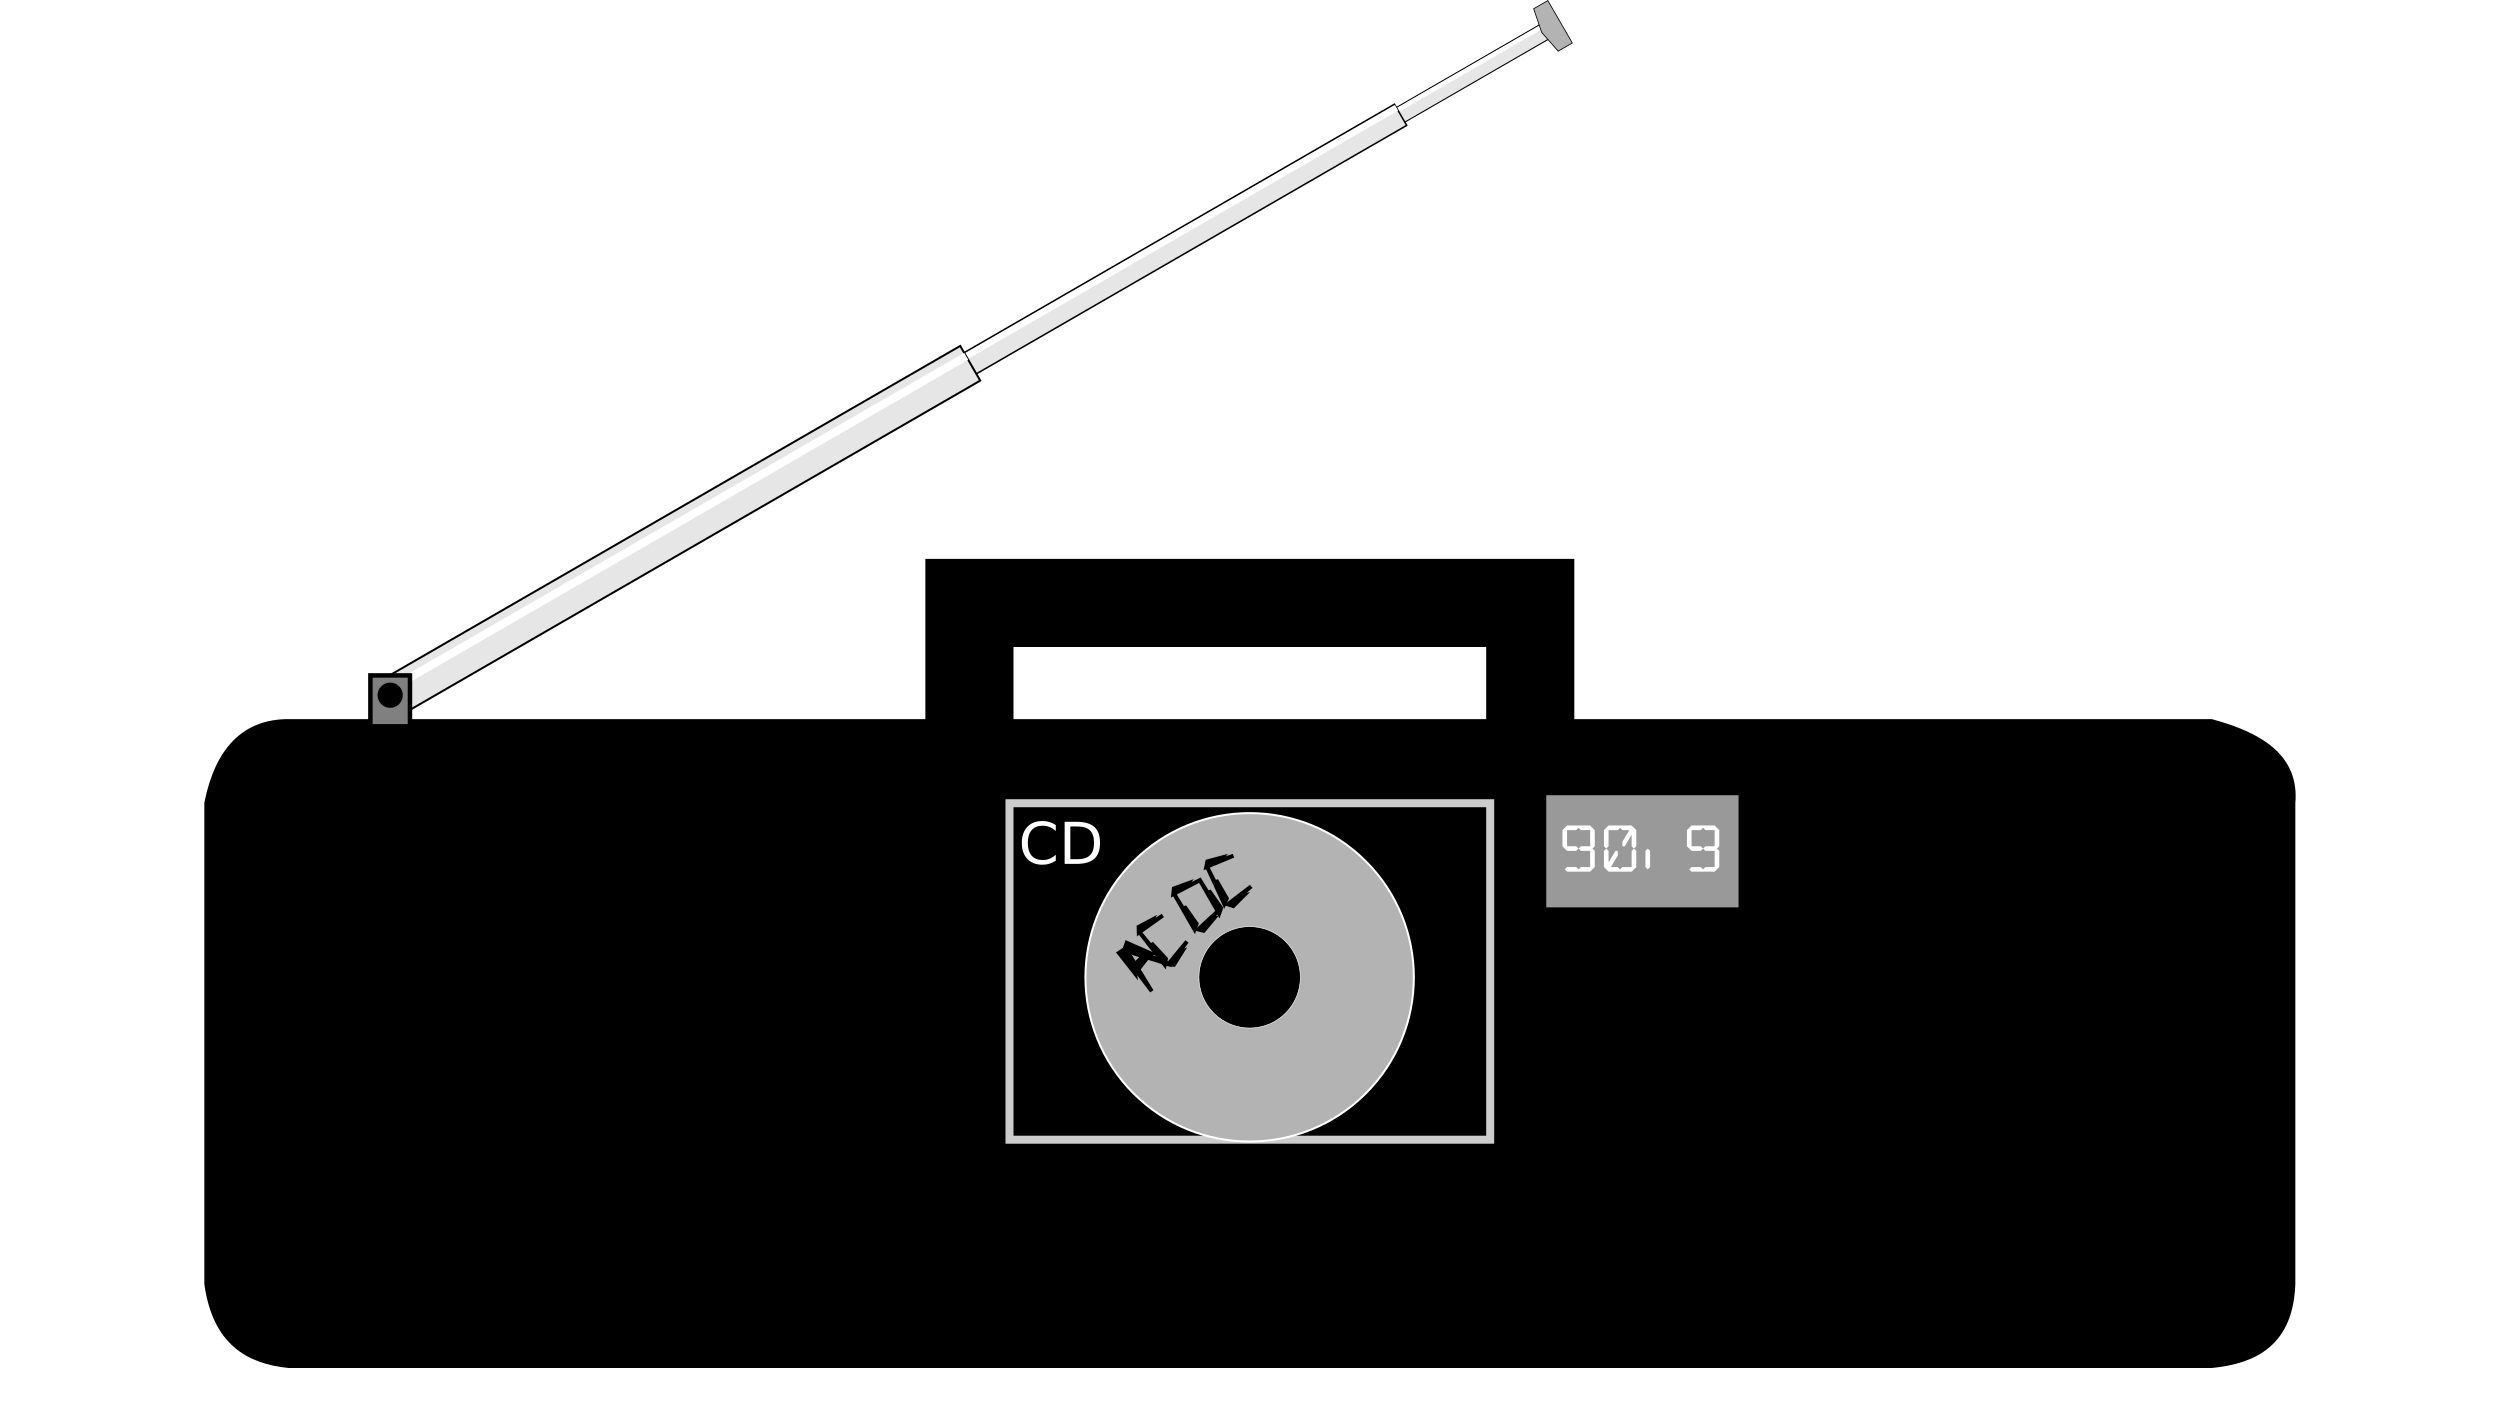
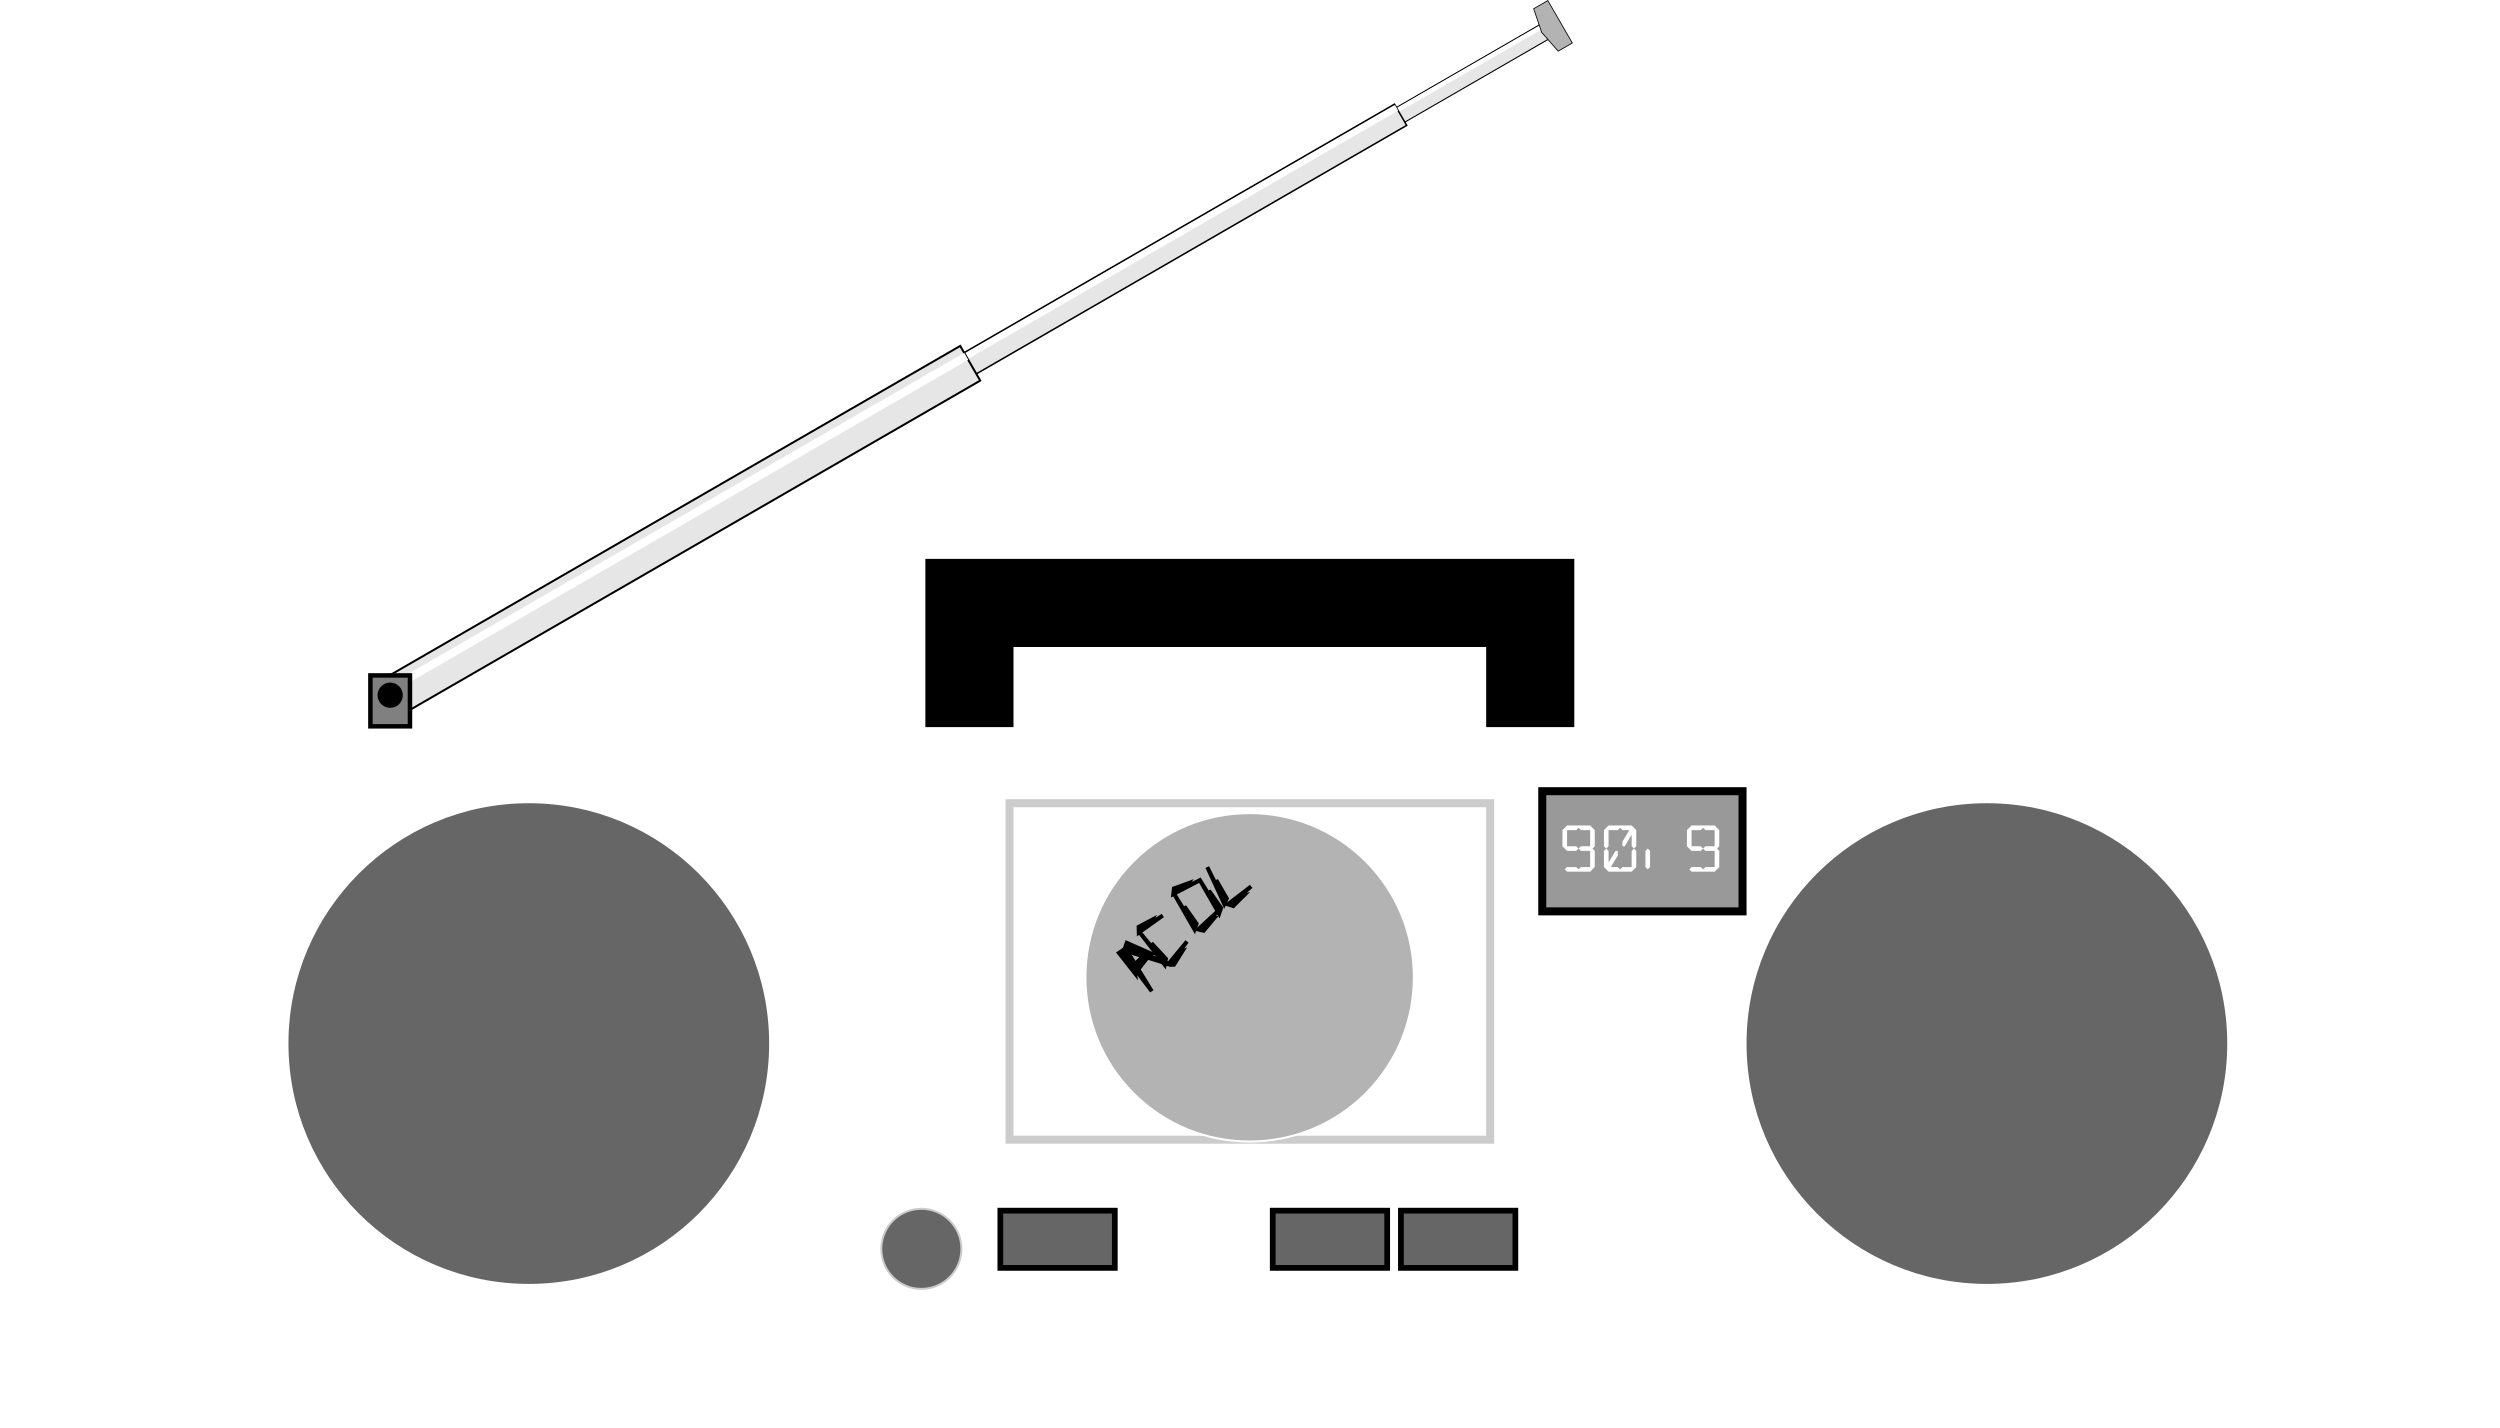
<svg xmlns="http://www.w3.org/2000/svg" xmlns:ns1="http://www.inkscape.org/namespaces/inkscape" xmlns:ns2="http://sodipodi.sourceforge.net/DTD/sodipodi-0.dtd" height="50.308mm" width="88.067mm" viewBox="0 0 312.049 178.258" id="svg4008" version="1.1" ns1:version="0.91 r13725" ns2:docname="boombox.svg" ns1:export-filename="/home/algot/Documents/runeman.org/clipart/boombox.png" ns1:export-xdpi="90" ns1:export-ydpi="90">
  <title id="title4195">Boom Box</title>
  <defs id="defs4014">
    <filter ns1:label="Button" ns1:menu="Bevels" ns1:menu-tooltip="Soft bevel, slightly depressed middle" style="color-interpolation-filters:sRGB" id="filter4048">
      <feGaussianBlur stdDeviation="2.3" in="SourceAlpha" result="result0" id="feGaussianBlur4050" />
      <feMorphology in="SourceAlpha" radius="6.6" result="result1" id="feMorphology4052" />
      <feGaussianBlur stdDeviation="8.9" in="result1" id="feGaussianBlur4054" />
      <feColorMatrix values="1 0 0 0 0 0 1 0 0 0 0 0 1 0 0 0 0 0 0.3 0" result="result91" id="feColorMatrix4056" />
      <feComposite in="result0" operator="out" result="result2" in2="result91" id="feComposite4058" />
      <feGaussianBlur stdDeviation="1.7" result="result4" id="feGaussianBlur4060" />
      <feDiffuseLighting surfaceScale="10" id="feDiffuseLighting4062">
        <feDistantLight azimuth="225" elevation="45" id="feDistantLight4064" />
      </feDiffuseLighting>
      <feBlend in2="SourceGraphic" mode="multiply" id="feBlend4066" />
      <feComposite in2="SourceAlpha" operator="in" result="result3" id="feComposite4068" />
      <feSpecularLighting in="result4" surfaceScale="5" specularExponent="17.9" id="feSpecularLighting4070">
        <feDistantLight azimuth="225" elevation="45" id="feDistantLight4072" />
      </feSpecularLighting>
      <feComposite in2="result3" operator="atop" id="feComposite4074" />
    </filter>
    <filter ns1:label="Button" ns1:menu="Bevels" ns1:menu-tooltip="Soft bevel, slightly depressed middle" style="color-interpolation-filters:sRGB" id="filter4076">
      <feGaussianBlur stdDeviation="2.3" in="SourceAlpha" result="result0" id="feGaussianBlur4078" />
      <feMorphology in="SourceAlpha" radius="6.6" result="result1" id="feMorphology4080" />
      <feGaussianBlur stdDeviation="8.9" in="result1" id="feGaussianBlur4082" />
      <feColorMatrix values="1 0 0 0 0 0 1 0 0 0 0 0 1 0 0 0 0 0 0.3 0" result="result91" id="feColorMatrix4084" />
      <feComposite in="result0" operator="out" result="result2" in2="result91" id="feComposite4086" />
      <feGaussianBlur stdDeviation="1.7" result="result4" id="feGaussianBlur4088" />
      <feDiffuseLighting surfaceScale="10" id="feDiffuseLighting4090">
        <feDistantLight azimuth="225" elevation="45" id="feDistantLight4092" />
      </feDiffuseLighting>
      <feBlend in2="SourceGraphic" mode="multiply" id="feBlend4094" />
      <feComposite in2="SourceAlpha" operator="in" result="result3" id="feComposite4096" />
      <feSpecularLighting in="result4" surfaceScale="5" specularExponent="17.9" id="feSpecularLighting4098">
        <feDistantLight azimuth="225" elevation="45" id="feDistantLight4100" />
      </feSpecularLighting>
      <feComposite in2="result3" operator="atop" id="feComposite4102" />
    </filter>
    <filter ns1:label="Button" ns1:menu="Bevels" ns1:menu-tooltip="Soft bevel, slightly depressed middle" style="color-interpolation-filters:sRGB" id="filter4104">
      <feGaussianBlur stdDeviation="2.3" in="SourceAlpha" result="result0" id="feGaussianBlur4106" />
      <feMorphology in="SourceAlpha" radius="6.6" result="result1" id="feMorphology4108" />
      <feGaussianBlur stdDeviation="8.9" in="result1" id="feGaussianBlur4110" />
      <feColorMatrix values="1 0 0 0 0 0 1 0 0 0 0 0 1 0 0 0 0 0 0.3 0" result="result91" id="feColorMatrix4112" />
      <feComposite in="result0" operator="out" result="result2" in2="result91" id="feComposite4114" />
      <feGaussianBlur stdDeviation="1.7" result="result4" id="feGaussianBlur4116" />
      <feDiffuseLighting surfaceScale="10" id="feDiffuseLighting4118">
        <feDistantLight azimuth="225" elevation="45" id="feDistantLight4120" />
      </feDiffuseLighting>
      <feBlend in2="SourceGraphic" mode="multiply" id="feBlend4122" />
      <feComposite in2="SourceAlpha" operator="in" result="result3" id="feComposite4124" />
      <feSpecularLighting in="result4" surfaceScale="5" specularExponent="17.9" id="feSpecularLighting4126">
        <feDistantLight azimuth="225" elevation="45" id="feDistantLight4128" />
      </feSpecularLighting>
      <feComposite in2="result3" operator="atop" id="feComposite4130" />
    </filter>
    <filter ns1:label="Button" ns1:menu="Bevels" ns1:menu-tooltip="Soft bevel, slightly depressed middle" style="color-interpolation-filters:sRGB" id="filter4132">
      <feGaussianBlur stdDeviation="2.3" in="SourceAlpha" result="result0" id="feGaussianBlur4134" />
      <feMorphology in="SourceAlpha" radius="6.6" result="result1" id="feMorphology4136" />
      <feGaussianBlur stdDeviation="8.9" in="result1" id="feGaussianBlur4138" />
      <feColorMatrix values="1 0 0 0 0 0 1 0 0 0 0 0 1 0 0 0 0 0 0.3 0" result="result91" id="feColorMatrix4140" />
      <feComposite in="result0" operator="out" result="result2" in2="result91" id="feComposite4142" />
      <feGaussianBlur stdDeviation="1.7" result="result4" id="feGaussianBlur4144" />
      <feDiffuseLighting surfaceScale="10" id="feDiffuseLighting4146">
        <feDistantLight azimuth="225" elevation="45" id="feDistantLight4148" />
      </feDiffuseLighting>
      <feBlend in2="SourceGraphic" mode="multiply" id="feBlend4150" />
      <feComposite in2="SourceAlpha" operator="in" result="result3" id="feComposite4152" />
      <feSpecularLighting in="result4" surfaceScale="5" specularExponent="17.9" id="feSpecularLighting4154">
        <feDistantLight azimuth="225" elevation="45" id="feDistantLight4156" />
      </feSpecularLighting>
      <feComposite in2="result3" operator="atop" id="feComposite4158" />
    </filter>
    <filter ns1:label="Ridged Border" ns1:menu="Bevels" ns1:menu-tooltip="Ridged border with inner bevel" style="color-interpolation-filters:sRGB" id="filter4269">
      <feMorphology radius="4.3" in="SourceAlpha" result="result91" id="feMorphology4271" />
      <feComposite operator="out" in="SourceGraphic" in2="result91" id="feComposite4273" />
      <feGaussianBlur result="result0" stdDeviation="1.2" id="feGaussianBlur4275" />
      <feDiffuseLighting diffuseConstant="1" id="feDiffuseLighting4277">
        <feDistantLight elevation="66" azimuth="225" id="feDistantLight4279" />
      </feDiffuseLighting>
      <feBlend mode="multiply" in2="SourceGraphic" id="feBlend4281" />
      <feComposite operator="in" in2="SourceAlpha" id="feComposite4283" />
    </filter>
    <filter ns1:label="Ridged Border" ns1:menu="Bevels" ns1:menu-tooltip="Ridged border with inner bevel" style="color-interpolation-filters:sRGB" id="filter4285">
      <feMorphology radius="4.3" in="SourceAlpha" result="result91" id="feMorphology4287" />
      <feComposite operator="out" in="SourceGraphic" in2="result91" id="feComposite4289" />
      <feGaussianBlur result="result0" stdDeviation="1.2" id="feGaussianBlur4291" />
      <feDiffuseLighting diffuseConstant="1" id="feDiffuseLighting4293">
        <feDistantLight elevation="66" azimuth="225" id="feDistantLight4295" />
      </feDiffuseLighting>
      <feBlend mode="multiply" in2="SourceGraphic" id="feBlend4297" />
      <feComposite operator="in" in2="SourceAlpha" id="feComposite4299" />
    </filter>
    <filter ns1:label="Ridged Border" ns1:menu="Bevels" ns1:menu-tooltip="Ridged border with inner bevel" style="color-interpolation-filters:sRGB" id="filter4301">
      <feMorphology radius="4.3" in="SourceAlpha" result="result91" id="feMorphology4303" />
      <feComposite operator="out" in="SourceGraphic" in2="result91" id="feComposite4305" />
      <feGaussianBlur result="result0" stdDeviation="1.2" id="feGaussianBlur4307" />
      <feDiffuseLighting diffuseConstant="1" id="feDiffuseLighting4309">
        <feDistantLight elevation="66" azimuth="225" id="feDistantLight4311" />
      </feDiffuseLighting>
      <feBlend mode="multiply" in2="SourceGraphic" id="feBlend4313" />
      <feComposite operator="in" in2="SourceAlpha" id="feComposite4315" />
    </filter>
    <filter ns1:label="Ridged Border" ns1:menu="Bevels" ns1:menu-tooltip="Ridged border with inner bevel" style="color-interpolation-filters:sRGB" id="filter4317">
      <feMorphology radius="4.3" in="SourceAlpha" result="result91" id="feMorphology4319" />
      <feComposite operator="out" in="SourceGraphic" in2="result91" id="feComposite4321" />
      <feGaussianBlur result="result0" stdDeviation="1.2" id="feGaussianBlur4323" />
      <feDiffuseLighting diffuseConstant="1" id="feDiffuseLighting4325">
        <feDistantLight elevation="66" azimuth="225" id="feDistantLight4327" />
      </feDiffuseLighting>
      <feBlend mode="multiply" in2="SourceGraphic" id="feBlend4329" />
      <feComposite operator="in" in2="SourceAlpha" id="feComposite4331" />
    </filter>
    <filter ns1:label="Ridged Border" ns1:menu="Bevels" ns1:menu-tooltip="Ridged border with inner bevel" style="color-interpolation-filters:sRGB" id="filter4333">
      <feMorphology radius="4.3" in="SourceAlpha" result="result91" id="feMorphology4335" />
      <feComposite operator="out" in="SourceGraphic" in2="result91" id="feComposite4337" />
      <feGaussianBlur result="result0" stdDeviation="1.2" id="feGaussianBlur4339" />
      <feDiffuseLighting diffuseConstant="1" id="feDiffuseLighting4341">
        <feDistantLight elevation="66" azimuth="225" id="feDistantLight4343" />
      </feDiffuseLighting>
      <feBlend mode="multiply" in2="SourceGraphic" id="feBlend4345" />
      <feComposite operator="in" in2="SourceAlpha" id="feComposite4347" />
    </filter>
  </defs>
  <ns2:namedview pagecolor="#ffffff" bordercolor="#666666" borderopacity="1" objecttolerance="10" gridtolerance="10" guidetolerance="10" ns1:pageopacity="0" ns1:pageshadow="2" ns1:window-width="1366" ns1:window-height="712" id="namedview4012" showgrid="false" ns1:zoom="2" ns1:cx="121.11796" ns1:cy="57.181096" ns1:window-x="0" ns1:window-y="0" ns1:window-maximized="1" ns1:current-layer="svg4008" fit-margin-top="0" fit-margin-left="0" fit-margin-right="0" fit-margin-bottom="0" showguides="false">
    <ns1:grid type="xygrid" id="grid4016" originx="-103.996" originy="-582" />
  </ns2:namedview>
-   <path style="fill:#000000;fill-rule:evenodd;stroke:#000000;stroke-width:1px;stroke-linecap:butt;stroke-linejoin:miter;stroke-opacity:1;filter:url(#filter4104)" d="m 36.004,90.258 c -5.333,0 -8.667,3.333 -10,10 l 0,60 c 1.026,7.18 4.996,9.451 10,10 l 240,0 c 5.561,-0.549 9.744,-2.82 10,-10 l 0,-60 c 0.513,-5.641 -3.883,-8.337 -10,-10 z" id="path4018" ns1:connector-curvature="0" ns2:nodetypes="ccccccccc" />
  <path style="fill:#000000;fill-rule:evenodd;stroke:#000000;stroke-width:1px;stroke-linecap:butt;stroke-linejoin:miter;stroke-opacity:1;filter:url(#filter4132)" d="m 116.004,90.258 0,-20 80,0 0,20 -10,0 0,-10 -60,0 0,10 z" id="path4020" ns1:connector-curvature="0" ns2:nodetypes="ccccccccc" />
  <circle style="opacity:1;fill:#666666;fill-opacity:1;stroke:none;stroke-width:0.25;stroke-linecap:round;stroke-linejoin:miter;stroke-miterlimit:4;stroke-dasharray:none;stroke-dashoffset:0;stroke-opacity:1;filter:url(#filter4048)" id="path4022" cx="66.004" cy="130.258" r="30" />
  <circle r="30" cy="130.258" cx="248.004" id="circle4024" style="opacity:1;fill:#666666;fill-opacity:1;stroke:none;stroke-width:0.25;stroke-linecap:round;stroke-linejoin:miter;stroke-miterlimit:4;stroke-dasharray:none;stroke-dashoffset:0;stroke-opacity:1;filter:url(#filter4076)" />
  <path style="fill:none;fill-rule:evenodd;stroke:#cccccc;stroke-width:1px;stroke-linecap:butt;stroke-linejoin:miter;stroke-opacity:1" d="m 126.004,100.258 0,42 60,0 0,-42 z" id="path4026" ns1:connector-curvature="0" ns2:nodetypes="ccccc" />
  <g id="g4032" transform="translate(-110.996,-291.479)" style="filter:url(#filter4333)">
    <circle r="5" cy="447.362" cx="226" id="path4028" style="opacity:1;fill:#666666;fill-opacity:1;stroke:#cccccc;stroke-width:0.25;stroke-linecap:round;stroke-linejoin:miter;stroke-miterlimit:4;stroke-dasharray:none;stroke-dashoffset:0;stroke-opacity:1" />
-     <circle style="opacity:1;fill:#666666;fill-opacity:1;stroke:#cccccc;stroke-width:0.25;stroke-linecap:round;stroke-linejoin:miter;stroke-miterlimit:4;stroke-dasharray:none;stroke-dashoffset:0;stroke-opacity:1" id="circle4030" cx="308" cy="448.362" r="5" />
  </g>
  <path style="fill:#666666;fill-rule:evenodd;stroke:#000000;stroke-width:0.714px;stroke-linecap:butt;stroke-linejoin:miter;stroke-opacity:1;filter:url(#filter4317)" d="m 124.861,151.115 14.286,0 0,7.143 -14.286,0 z" id="path4036" ns1:connector-curvature="0" />
-   <path ns1:connector-curvature="0" id="path4038" d="m 140.861,151.115 14.286,0 0,7.143 -14.286,0 z" style="fill:#666666;fill-rule:evenodd;stroke:#000000;stroke-width:0.714px;stroke-linecap:butt;stroke-linejoin:miter;stroke-opacity:1;filter:url(#filter4301)" />
  <path style="fill:#666666;fill-rule:evenodd;stroke:#000000;stroke-width:0.714px;stroke-linecap:butt;stroke-linejoin:miter;stroke-opacity:1;filter:url(#filter4285)" d="m 158.861,151.115 14.286,0 0,7.143 -14.286,0 z" id="path4040" ns1:connector-curvature="0" />
  <path ns1:connector-curvature="0" id="path4042" d="m 174.861,151.115 14.286,0 0,7.143 -14.286,0 z" style="fill:#666666;fill-rule:evenodd;stroke:#000000;stroke-width:0.714px;stroke-linecap:butt;stroke-linejoin:miter;stroke-opacity:1;filter:url(#filter4269)" />
  <circle style="opacity:1;fill:#b3b3b3;fill-opacity:1;stroke:#ffffff;stroke-width:0.25;stroke-linecap:round;stroke-linejoin:miter;stroke-miterlimit:4;stroke-dasharray:none;stroke-dashoffset:0;stroke-opacity:1" id="path4355" cx="24.039" cy="196.584" r="20.5" transform="matrix(0.707,-0.707,0.707,0.707,0,0)" />
-   <circle r="6.336" cy="196.584" cx="24.039" id="circle4357" style="opacity:1;fill:#000000;fill-opacity:1;stroke:#ffffff;stroke-width:0.077;stroke-linecap:round;stroke-linejoin:miter;stroke-miterlimit:4;stroke-dasharray:none;stroke-dashoffset:0;stroke-opacity:1" transform="matrix(0.707,-0.707,0.707,0.707,0,0)" />
  <g id="g4365" transform="matrix(0.194,-0.25,0.25,0.194,118.267,66.895)" style="fill:#000000;stroke:#000000;stroke-width:1.58">
    <path ns1:connector-curvature="0" id="path4363" d="m -89.5,161.758 7,1 0,1.5 -7,0 z" style="fill:#000000;fill-rule:evenodd;stroke:#000000;stroke-width:1.58;stroke-linecap:butt;stroke-linejoin:miter;stroke-opacity:1" />
    <path ns1:connector-curvature="0" id="path4359" d="m -88.5,154.258 -2.5,10 1.5,-1.5 -3,11 7,-18.5 z" style="fill:#000000;fill-rule:evenodd;stroke:#000000;stroke-width:1.58;stroke-linecap:butt;stroke-linejoin:miter;stroke-opacity:1" />
    <path style="fill:#000000;fill-rule:evenodd;stroke:#000000;stroke-width:1.58;stroke-linecap:butt;stroke-linejoin:miter;stroke-opacity:1" d="m -83.458,154.258 2.5,10 -1.5,-1.5 3,11 -7,-18.5 z" id="path4361" ns1:connector-curvature="0" />
  </g>
  <g id="g4401" transform="matrix(0.232,-0.216,0.216,0.232,127.174,63.313)" style="fill:#000000;stroke:#000000;stroke-width:1.58">
    <path ns1:connector-curvature="0" id="path4370" d="m -78.079,153.089 5.796,1.553 -1.708,0.578 5.925,1.07 -11.496,-1.528 z" style="fill:#000000;fill-rule:evenodd;stroke:#000000;stroke-width:1.58;stroke-linecap:butt;stroke-linejoin:miter;stroke-opacity:1" />
    <path style="fill:#000000;fill-rule:evenodd;stroke:#000000;stroke-width:1.58;stroke-linecap:butt;stroke-linejoin:miter;stroke-opacity:1" d="m -78.079,173.456 5.796,-1.553 -1.708,-0.578 5.925,-1.07 -11.496,1.528 z" id="path4372" ns1:connector-curvature="0" />
    <path ns1:connector-curvature="0" id="path4374" d="m -78.771,169.593 0,-8.33 -0.979,2.083 0.49,-8.33 -1.469,15.966 z" style="fill:#000000;fill-rule:evenodd;stroke:#000000;stroke-width:1.58;stroke-linecap:butt;stroke-linejoin:miter;stroke-opacity:1" />
  </g>
  <g id="g4395" transform="matrix(0.259,-0.182,0.182,0.259,132.141,61.201)" style="fill:#000000;stroke:#000000;stroke-width:1.58">
    <path style="fill:#000000;fill-rule:evenodd;stroke:#000000;stroke-width:1.58;stroke-linecap:butt;stroke-linejoin:miter;stroke-opacity:1" d="m -42.271,171.593 0,-8.33 -0.979,2.083 0.49,-8.33 -1.469,15.966 z" id="path4376" ns1:connector-curvature="0" />
    <path style="fill:#000000;fill-rule:evenodd;stroke:#000000;stroke-width:1.58;stroke-linecap:butt;stroke-linejoin:miter;stroke-opacity:1" d="m -53.079,154.589 5.796,1.553 -1.708,0.578 5.925,1.07 -11.496,-1.528 z" id="path4378" ns1:connector-curvature="0" />
    <path ns1:connector-curvature="0" id="path4380" d="m -53.079,174.956 5.796,-1.553 -1.708,-0.578 5.925,-1.07 -11.496,1.528 z" style="fill:#000000;fill-rule:evenodd;stroke:#000000;stroke-width:1.58;stroke-linecap:butt;stroke-linejoin:miter;stroke-opacity:1" />
    <path style="fill:#000000;fill-rule:evenodd;stroke:#000000;stroke-width:1.58;stroke-linecap:butt;stroke-linejoin:miter;stroke-opacity:1" d="m -53.771,171.093 0,-8.33 -0.979,2.083 0.49,-8.33 -1.469,15.966 z" id="path4382" ns1:connector-curvature="0" />
  </g>
  <g id="g4390" transform="matrix(0.274,-0.158,0.158,0.274,136.129,58.754)" style="fill:#000000;stroke:#000000;stroke-width:1.58">
-     <path style="fill:#000000;fill-rule:evenodd;stroke:#000000;stroke-width:1.58;stroke-linecap:butt;stroke-linejoin:miter;stroke-opacity:1" d="m -37.079,156.589 5.796,1.553 -1.708,0.578 5.925,1.07 -11.496,-1.528 z" id="path4384" ns1:connector-curvature="0" />
    <path ns1:connector-curvature="0" id="path4386" d="m -37.079,176.956 5.796,-1.553 -1.708,-0.578 5.925,-1.07 -11.496,1.528 z" style="fill:#000000;fill-rule:evenodd;stroke:#000000;stroke-width:1.58;stroke-linecap:butt;stroke-linejoin:miter;stroke-opacity:1" />
    <path style="fill:#000000;fill-rule:evenodd;stroke:#000000;stroke-width:1.58;stroke-linecap:butt;stroke-linejoin:miter;stroke-opacity:1" d="m -37.771,173.093 0,-8.33 -0.979,2.083 0.49,-8.33 -1.469,15.966 z" id="path4388" ns1:connector-curvature="0" />
  </g>
  <g style="font-style:normal;font-weight:normal;font-size:7.211px;line-height:125%;font-family:sans-serif;text-align:center;letter-spacing:0px;word-spacing:0px;text-anchor:middle;fill:#ffffff;fill-opacity:1;stroke:none;stroke-width:1px;stroke-linecap:butt;stroke-linejoin:miter;stroke-opacity:1" id="text4211">
-     <path d="m 131.781,102.981 0,0.75 q -0.359,-0.335 -0.768,-0.5 -0.405,-0.166 -0.863,-0.166 -0.901,0 -1.38,0.553 -0.479,0.549 -0.479,1.592 0,1.039 0.479,1.592 0.479,0.549 1.38,0.549 0.458,0 0.863,-0.166 0.408,-0.166 0.768,-0.5 l 0,0.743 q -0.373,0.254 -0.792,0.38 -0.415,0.127 -0.88,0.127 -1.194,0 -1.88,-0.729 -0.687,-0.732 -0.687,-1.997 0,-1.268 0.687,-1.997 0.687,-0.732 1.88,-0.732 0.472,0 0.887,0.127 0.419,0.123 0.785,0.373 z" style="" id="path4458" />
+     <path d="m 131.781,102.981 0,0.75 q -0.359,-0.335 -0.768,-0.5 -0.405,-0.166 -0.863,-0.166 -0.901,0 -1.38,0.553 -0.479,0.549 -0.479,1.592 0,1.039 0.479,1.592 0.479,0.549 1.38,0.549 0.458,0 0.863,-0.166 0.408,-0.166 0.768,-0.5 l 0,0.743 z" style="" id="path4458" />
    <path d="m 133.598,103.16 0,4.088 0.859,0 q 1.088,0 1.592,-0.493 0.507,-0.493 0.507,-1.556 0,-1.056 -0.507,-1.546 -0.504,-0.493 -1.592,-0.493 l -0.859,0 z m -0.711,-0.585 1.461,0 q 1.528,0 2.243,0.637 0.715,0.634 0.715,1.986 0,1.359 -0.718,1.997 -0.718,0.637 -2.239,0.637 l -1.461,0 0,-5.257 z" style="" id="path4460" />
  </g>
  <g id="g4233" transform="matrix(0.866,-0.5,0.5,0.866,70.335,129.405)">
    <g transform="translate(0,0.5)" id="g4227">
      <path style="fill:#e6e6e6;fill-rule:evenodd;stroke:#000000;stroke-width:0.135;stroke-linecap:butt;stroke-linejoin:miter;stroke-opacity:1" d="m 109.943,-48.974 58.884,0 0,2.115 -58.884,0 z" id="path4223" ns1:connector-curvature="0" />
      <path style="fill:none;fill-rule:evenodd;stroke:#ffffff;stroke-width:0.541px;stroke-linecap:butt;stroke-linejoin:miter;stroke-opacity:1" d="m 109.943,-48.609 58.884,0" id="path4225" ns1:connector-curvature="0" />
    </g>
    <path style="fill:#e6e6e6;fill-rule:evenodd;stroke:#000000;stroke-width:0.195;stroke-linecap:butt;stroke-linejoin:miter;stroke-opacity:1" d="m 62.973,-48.944 85.055,0 0,3.055 -85.055,0 z" id="path4219" ns1:connector-curvature="0" />
    <path style="fill:none;fill-rule:evenodd;stroke:#ffffff;stroke-width:0.782px;stroke-linecap:butt;stroke-linejoin:miter;stroke-opacity:1" d="m 62.973,-48.416 85.055,0" id="path4221" ns1:connector-curvature="0" />
    <path ns1:connector-curvature="0" id="path4215" d="m 1,-49.916 85,0 0,5 -85,0 z" style="fill:#e6e6e6;fill-rule:evenodd;stroke:#000000;stroke-width:0.25;stroke-linecap:butt;stroke-linejoin:miter;stroke-opacity:1" />
    <path ns1:connector-curvature="0" id="path4217" d="m 1,-48.416 85,0" style="fill:none;fill-rule:evenodd;stroke:#ffffff;stroke-width:1px;stroke-linecap:butt;stroke-linejoin:miter;stroke-opacity:1" />
    <path ns2:nodetypes="cccccc" ns1:connector-curvature="0" id="path4231" d="m 169.036,-50.574 -0.611,3.057 0.611,3.057 2.038,0 0,-6.114 z" style="fill:#b3b3b3;fill-rule:evenodd;stroke:#000000;stroke-width:0.102;stroke-linecap:butt;stroke-linejoin:miter;stroke-opacity:1" />
  </g>
  <path style="fill:#808080;fill-rule:evenodd;stroke:#000000;stroke-width:0.56;stroke-linecap:butt;stroke-linejoin:miter;stroke-opacity:1" d="m 46.232,84.306 4.94,0 0,6.354 -4.94,0 z" id="path4243" ns1:connector-curvature="0" />
  <path style="fill:#999999;fill-rule:evenodd;stroke:#000000;stroke-width:1px;stroke-linecap:butt;stroke-linejoin:miter;stroke-opacity:1" d="m 192.504,98.758 0,15 25,0 0,-15 z" id="path4349" ns1:connector-curvature="0" />
  <g style="font-style:normal;font-variant:normal;font-weight:normal;font-stretch:normal;font-size:8.125px;line-height:125%;font-family:LCD;-inkscape-font-specification:LCD;text-align:center;letter-spacing:0px;word-spacing:0px;text-anchor:middle;fill:#ffffff;fill-opacity:1;stroke:none;stroke-width:1px;stroke-linecap:butt;stroke-linejoin:miter;stroke-opacity:1" id="text4351" transform="matrix(0.887,0,0,0.887,22.973,11.669)">
    <path d="m 193.969,105.933 0.325,0.325 0.325,0.325 1.3,0 0.325,-0.325 -0.325,-0.325 -1.3,0 0,-2.275 1.3,0 0.325,-0.325 0.325,0.325 1.3,0 0,2.275 -1.3,0 -0.325,0.325 0.325,0.325 1.3,0 0,2.275 -1.3,0 -0.325,0.325 -0.325,-0.325 -1.3,0 -0.325,0.325 0.325,0.325 3.25,0 0.325,-0.325 0.325,-0.325 0,-2.275 -0.325,-0.325 0.325,-0.325 0,-2.275 -0.325,-0.325 -0.325,-0.325 -3.25,0 -0.325,0.325 -0.325,0.325 0,2.275 z" id="path4447" ns1:connector-curvature="0" />
    <path d="m 199.809,108.858 0.325,0.325 0.325,0.325 3.25,0 0.325,-0.325 0.325,-0.325 0,-2.275 -0.325,-0.325 -0.325,0.325 0,2.275 -1.3,0 -0.325,0.325 -0.325,-0.325 -0.975,0 0.975,-1.625 0,-0.65 -0.325,0 -0.975,1.625 0,-1.625 -0.325,-0.325 -0.325,0.325 0,2.275 z m 0,-2.925 0.325,0.325 0.325,-0.325 0,-2.275 1.3,0 0.325,-0.325 0.325,0.325 0.975,0 -0.975,1.625 0,0.65 0.325,0 0.975,-1.625 0,1.625 0.325,0.325 0.325,-0.325 0,-2.275 -0.325,-0.325 -0.325,-0.325 -3.25,0 -0.325,0.325 -0.325,0.325 0,2.275 z" id="path4449" ns1:connector-curvature="0" />
    <path d="m 205.649,108.858 0.325,0.325 0.325,-0.325 0,-2.275 -0.325,-0.325 -0.325,0.325 0,2.275 z" id="path4451" ns1:connector-curvature="0" />
    <path d="m 211.489,105.933 0.325,0.325 0.325,0.325 1.3,0 0.325,-0.325 -0.325,-0.325 -1.3,0 0,-2.275 1.3,0 0.325,-0.325 0.325,0.325 1.3,0 0,2.275 -1.3,0 -0.325,0.325 0.325,0.325 1.3,0 0,2.275 -1.3,0 -0.325,0.325 -0.325,-0.325 -1.3,0 -0.325,0.325 0.325,0.325 3.25,0 0.325,-0.325 0.325,-0.325 0,-2.275 -0.325,-0.325 0.325,-0.325 0,-2.275 -0.325,-0.325 -0.325,-0.325 -3.25,0 -0.325,0.325 -0.325,0.325 0,2.275 z" id="path4453" ns1:connector-curvature="0" />
  </g>
  <circle style="opacity:1;fill:#000000;fill-opacity:1;stroke:#000000;stroke-width:0.5;stroke-linecap:round;stroke-linejoin:miter;stroke-miterlimit:4;stroke-dasharray:none;stroke-dashoffset:0;stroke-opacity:1" id="path4455" cx="48.702" cy="86.776" r="1.326" />
</svg>